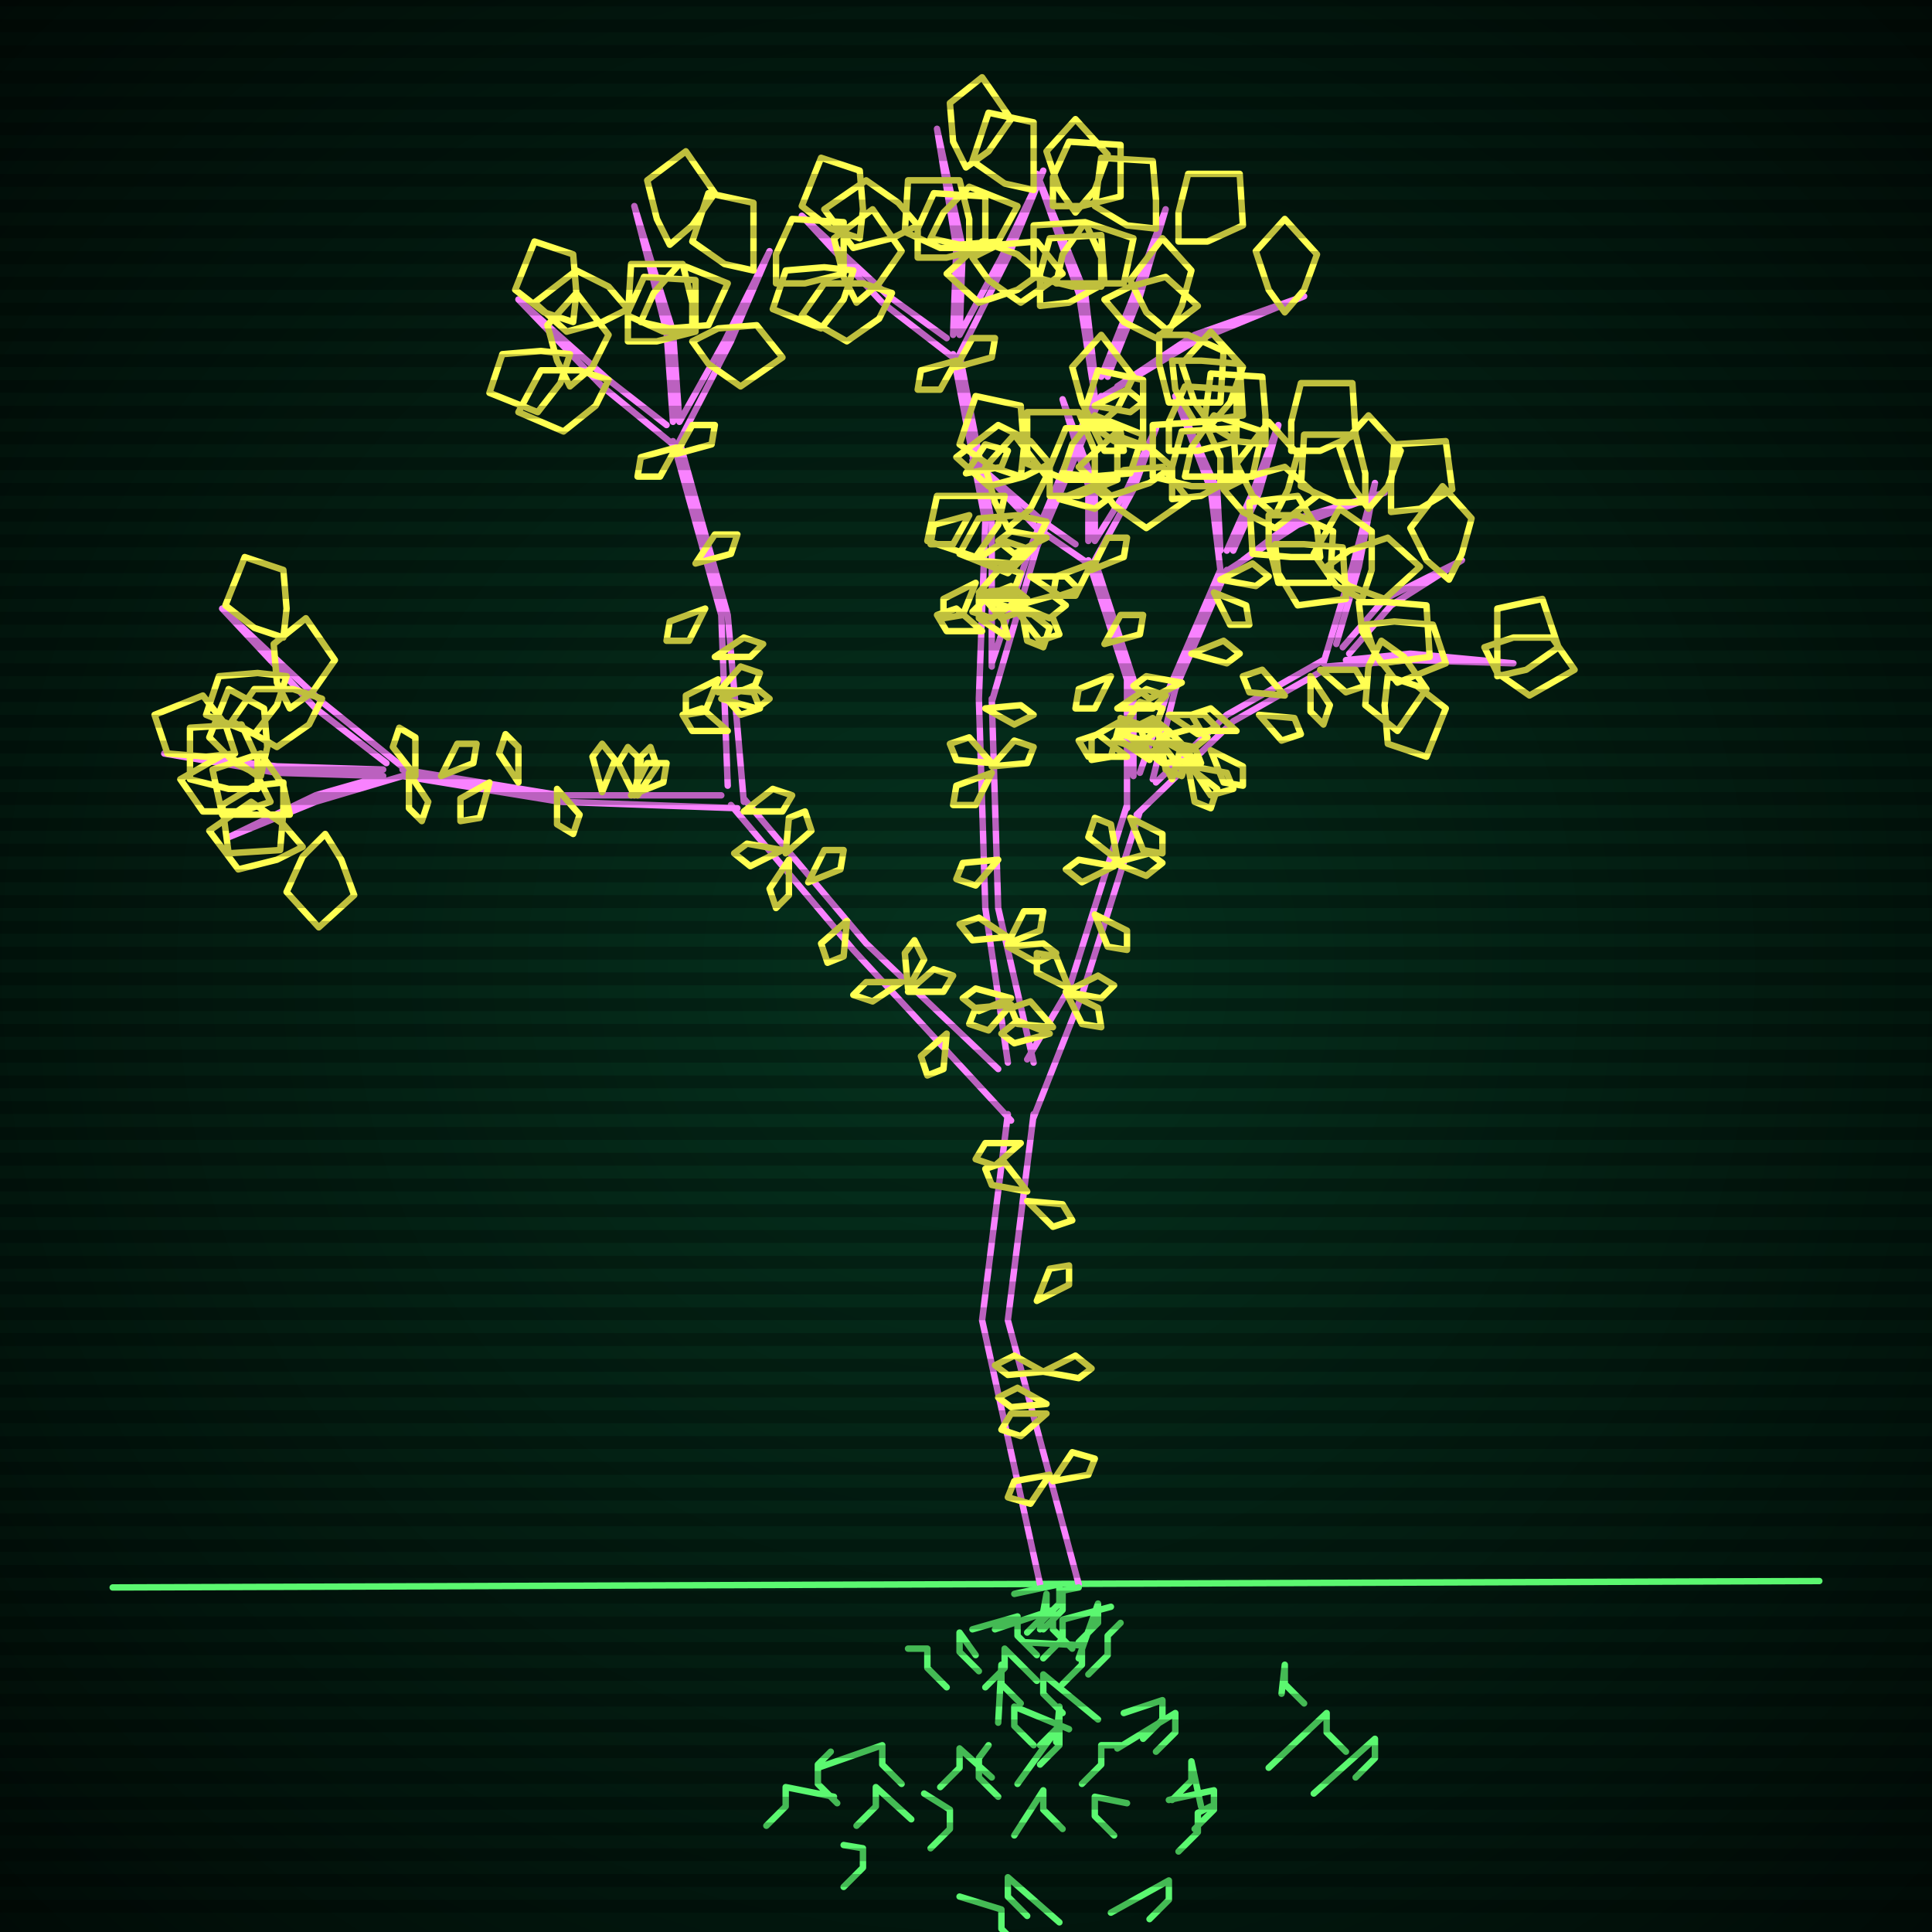
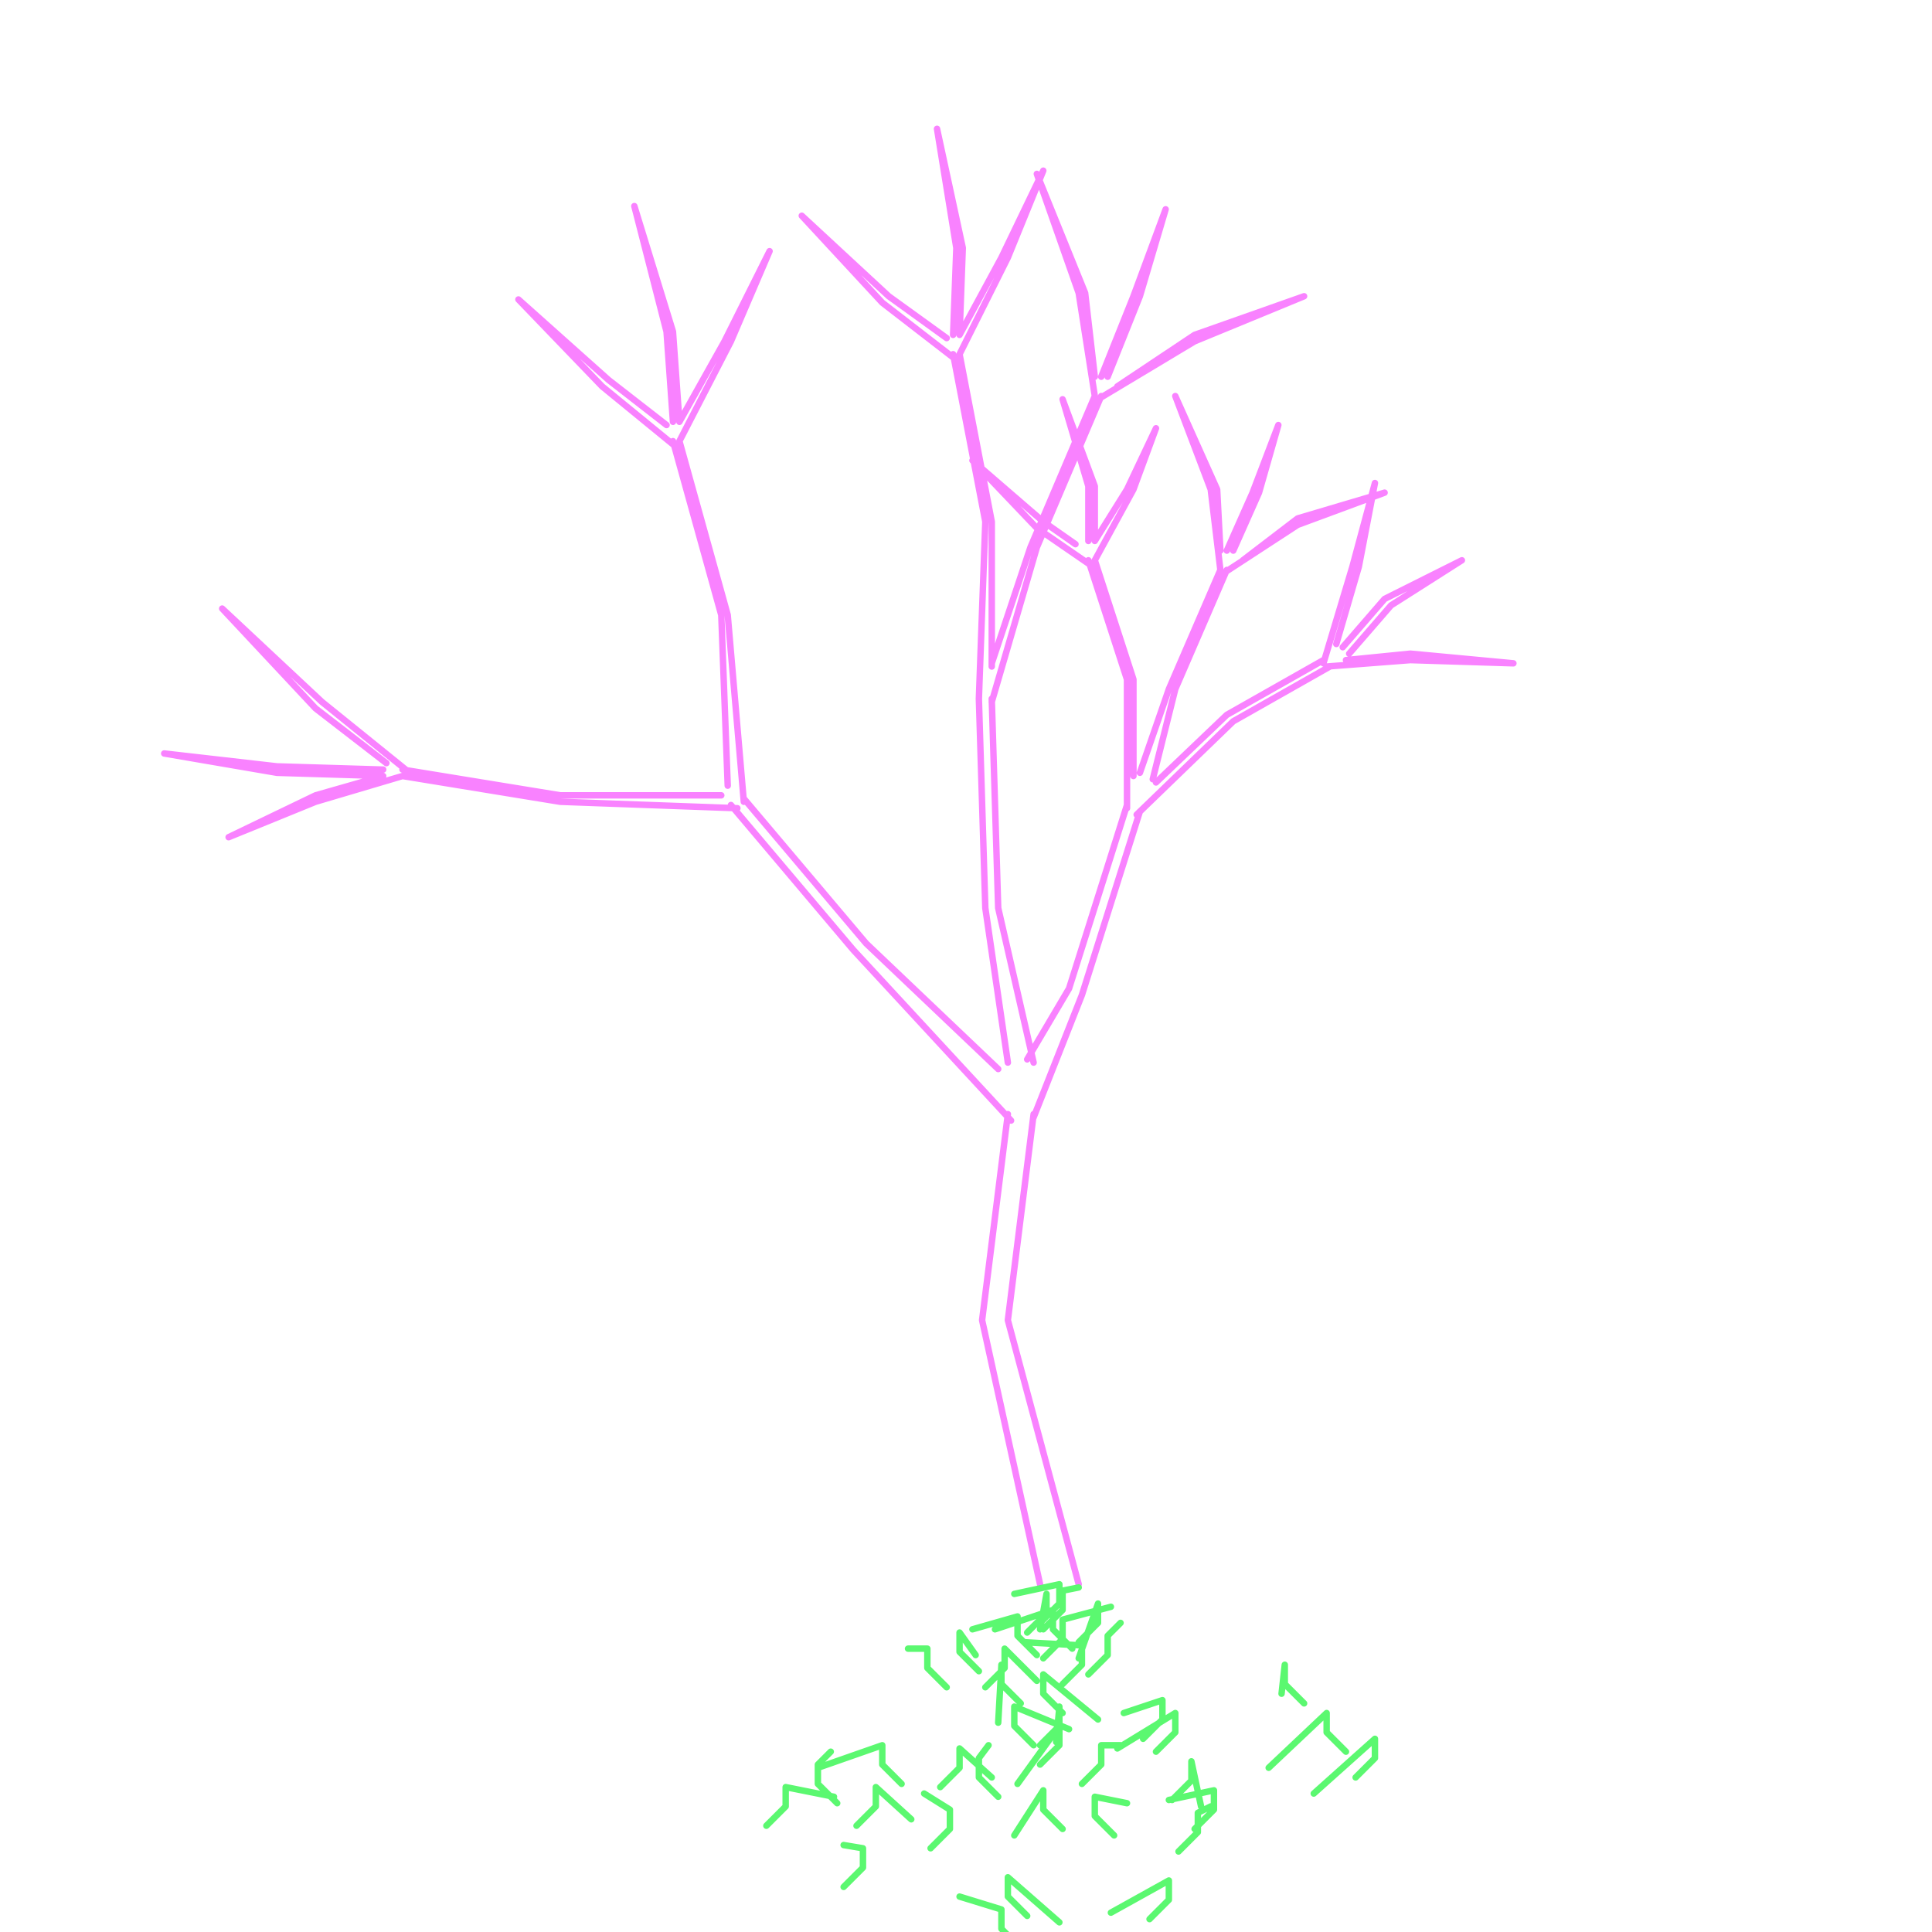
<svg xmlns="http://www.w3.org/2000/svg" width="600" height="600">
  <style>
                @keyframes glow {0 % {opacity: 0.6;}
                3% {opacity: 0.9;} 30% {opacity: 0.6} 70% {opacity: 0.9}}
    
                .flicker {
                animation: glow 3s linear infinite alternate;
                animation-duration: 2.4s;
                animation-delay: 1.1s;
            }
    
    
            </style>
  <defs>
    <radialGradient id="screenGradient" r="100%">
      <stop offset="0%" stop-color="#05321e" />
      <stop offset="90%" stop-color="black" />
    </radialGradient>
  </defs>
-   <rect fill="black" width="600" height="600" />
-   <rect className="flicker" fill="url(#screenGradient)" width="600" height="600" />
-   <path id="ground-path" className="flicker" style="fill: none;stroke: #5bf870;stroke-width:2px;stroke-linecap:round;stroke-linejoin:round;stroke-miterlimit:4;stroke-dasharray:none" d="M 35 493 L 565 491 " />
  <path id="branch-path" className="flicker" style="fill: none;stroke: #f982ff;stroke-width:2px;stroke-linecap:round;stroke-linejoin:round;stroke-miterlimit:4;stroke-dasharray:none" d="M 323 492 L 305 410 L 313 346 M 321 346 L 313 410 L 335 492 M 314 348 L 265 295 L 227 250 M 231 248 L 269 293 L 310 332 M 229 251 L 174 249 L 125 241 M 125 239 L 174 247 L 224 247 M 125 241 L 98 249 L 71 260 L 98 247 L 119 241 M 119 241 L 86 240 L 51 234 L 86 238 L 119 239 M 120 237 L 98 220 L 69 189 L 100 218 L 126 239 M 226 244 L 224 191 L 209 137 M 211 137 L 226 191 L 231 249 M 209 138 L 187 120 L 161 93 L 189 118 L 207 132 M 209 131 L 207 103 L 197 64 L 209 103 L 211 131 M 211 131 L 225 106 L 239 78 L 227 106 L 211 137 M 313 330 L 306 282 L 304 217 M 308 217 L 310 282 L 321 330 M 304 217 L 306 162 L 296 110 M 298 110 L 308 162 L 308 207 M 296 111 L 274 94 L 249 67 L 276 92 L 294 105 M 296 104 L 297 77 L 291 40 L 299 77 L 298 104 M 298 104 L 311 80 L 324 53 L 313 80 L 298 110 M 308 206 L 320 170 L 340 123 M 342 123 L 322 170 L 308 218 M 340 123 L 335 91 L 322 54 L 337 91 L 340 117 M 342 117 L 352 92 L 362 65 L 354 92 L 344 117 M 347 120 L 371 104 L 405 92 L 371 106 L 341 124 M 319 329 L 332 307 L 350 250 M 354 252 L 336 309 L 321 347 M 350 251 L 350 211 L 338 174 M 340 174 L 352 211 L 352 241 M 338 175 L 322 164 L 302 143 L 324 162 L 334 169 M 338 168 L 338 151 L 330 124 L 340 151 L 340 168 M 340 168 L 350 152 L 359 133 L 352 152 L 340 174 M 354 240 L 363 214 L 379 177 M 381 177 L 365 214 L 358 242 M 379 177 L 376 152 L 365 123 L 378 152 L 379 171 M 381 171 L 389 153 L 397 132 L 391 153 L 383 171 M 386 174 L 403 161 L 430 153 L 403 163 L 380 178 M 359 243 L 381 222 L 411 205 M 413 207 L 383 224 L 353 253 M 411 206 L 420 176 L 427 150 L 422 176 L 415 200 M 417 201 L 430 186 L 454 174 L 432 188 L 419 203 M 418 205 L 438 203 L 470 206 L 438 205 L 412 207 " />
-   <path id="leaf-path" className="flicker" style="fill: none;stroke: #ffff52;stroke-width:2px;stroke-linecap:round;stroke-linejoin:round;stroke-miterlimit:4;stroke-dasharray:none" d="M 326 458 L 320 467 L 313 465 L 315 460 L 326 458 M 325 436 L 314 437 L 310 434 L 316 431 L 325 436 M 319 373 L 330 374 L 333 379 L 327 381 L 319 373 M 317 355 L 309 362 L 303 360 L 306 355 L 317 355 M 324 426 L 334 421 L 339 425 L 335 428 L 324 426 M 322 404 L 326 394 L 332 393 L 332 399 L 322 404 M 327 460 L 333 451 L 340 453 L 338 458 L 327 460 M 325 439 L 317 446 L 311 444 L 314 439 L 325 439 M 324 426 L 313 427 L 309 424 L 315 421 L 324 426 M 319 370 L 308 368 L 306 363 L 312 361 L 319 370 M 251 274 L 256 264 L 262 264 L 261 270 L 251 274 M 263 286 L 262 297 L 257 299 L 255 293 L 263 286 M 280 305 L 271 311 L 265 309 L 269 305 L 280 305 M 243 264 L 233 269 L 228 265 L 232 262 L 243 264 M 231 252 L 240 245 L 246 247 L 243 252 L 231 252 M 244 265 L 245 254 L 250 252 L 252 258 L 244 265 M 282 307 L 281 296 L 284 292 L 287 298 L 282 307 M 294 321 L 293 332 L 288 334 L 286 328 L 294 321 M 282 308 L 290 301 L 296 303 L 293 308 L 282 308 M 245 267 L 245 278 L 241 282 L 239 276 L 245 267 M 152 243 L 149 254 L 143 255 L 143 248 L 152 243 M 137 241 L 142 231 L 148 231 L 147 237 L 137 241 M 127 240 L 133 249 L 131 255 L 127 251 L 127 240 M 196 247 L 201 237 L 207 237 L 206 243 L 196 247 M 129 241 L 122 232 L 124 226 L 129 229 L 129 241 M 197 247 L 192 237 L 195 232 L 199 236 L 197 247 M 187 246 L 184 235 L 187 231 L 191 236 L 187 246 M 173 245 L 180 253 L 178 259 L 173 256 L 173 245 M 198 247 L 198 236 L 202 232 L 204 238 L 198 247 M 161 243 L 155 234 L 157 228 L 161 232 L 161 243 M 84 249 L 75 252 L 63 252 L 56 242 L 70 234 L 80 241 L 84 249 M 94 263 L 86 267 L 74 270 L 65 258 L 78 249 L 88 256 L 94 263 M 101 259 L 106 267 L 110 278 L 99 288 L 89 277 L 94 266 L 101 259 M 90 253 L 81 253 L 69 253 L 66 239 L 81 234 L 88 244 L 90 253 M 80 245 L 71 245 L 59 242 L 59 226 L 75 225 L 80 236 L 80 245 M 88 243 L 88 252 L 87 264 L 71 265 L 69 250 L 79 244 L 88 243 M 81 241 L 73 237 L 65 229 L 71 214 L 82 220 L 83 232 L 81 241 M 73 234 L 64 235 L 52 234 L 48 222 L 63 216 L 70 225 L 73 234 M 100 217 L 96 225 L 86 232 L 72 224 L 79 214 L 91 214 L 100 217 M 90 220 L 86 212 L 85 200 L 95 192 L 104 205 L 97 215 L 90 220 M 88 198 L 79 195 L 70 188 L 76 173 L 88 177 L 89 189 L 88 198 M 89 210 L 86 219 L 79 228 L 64 222 L 68 210 L 80 209 L 89 210 M 210 139 L 205 148 L 198 148 L 199 142 L 210 139 M 223 214 L 234 215 L 236 220 L 230 222 L 223 214 M 210 141 L 215 132 L 222 132 L 221 138 L 210 141 M 223 215 L 230 207 L 236 209 L 234 214 L 223 215 M 222 204 L 231 198 L 237 200 L 233 204 L 222 204 M 219 189 L 214 199 L 207 199 L 208 193 L 219 189 M 224 217 L 234 213 L 239 217 L 235 220 L 224 217 M 216 175 L 222 166 L 229 166 L 227 172 L 216 175 M 223 211 L 219 221 L 213 222 L 213 216 L 223 211 M 226 227 L 215 227 L 212 222 L 218 220 L 226 227 M 189 118 L 185 126 L 175 134 L 161 128 L 168 115 L 180 115 L 189 118 M 177 120 L 173 112 L 170 101 L 179 91 L 189 104 L 184 114 L 177 120 M 178 100 L 169 97 L 160 90 L 166 75 L 178 79 L 179 91 L 178 100 M 177 110 L 174 119 L 167 128 L 152 122 L 156 110 L 168 109 L 177 110 M 195 106 L 195 97 L 200 86 L 216 87 L 216 103 L 204 106 L 195 106 M 208 76 L 204 68 L 201 56 L 213 47 L 222 60 L 215 70 L 208 76 M 195 96 L 187 100 L 176 103 L 166 94 L 179 84 L 189 89 L 195 96 M 199 100 L 203 91 L 211 82 L 226 88 L 220 101 L 208 102 L 199 100 M 241 88 L 241 79 L 246 68 L 262 69 L 262 85 L 250 88 L 241 88 M 215 103 L 206 103 L 195 98 L 196 82 L 212 82 L 215 94 L 215 103 M 215 106 L 223 102 L 235 101 L 243 111 L 230 120 L 220 113 L 215 106 M 234 84 L 225 82 L 215 75 L 220 60 L 234 63 L 234 75 L 234 84 M 310 267 L 303 275 L 297 273 L 299 268 L 310 267 M 313 291 L 302 292 L 298 287 L 304 285 L 313 291 M 308 237 L 297 236 L 295 231 L 301 229 L 308 237 M 306 220 L 317 219 L 321 222 L 315 225 L 306 220 M 308 238 L 315 230 L 321 232 L 319 237 L 308 238 M 313 293 L 318 283 L 324 283 L 323 289 L 313 293 M 314 312 L 307 320 L 301 318 L 303 313 L 314 312 M 313 294 L 324 293 L 328 296 L 322 299 L 313 294 M 308 240 L 303 250 L 296 250 L 297 244 L 308 240 M 314 310 L 304 314 L 299 310 L 303 307 L 314 310 M 297 112 L 292 121 L 285 121 L 286 115 L 297 112 M 304 184 L 315 185 L 317 190 L 311 192 L 304 184 M 297 114 L 302 105 L 309 105 L 308 111 L 297 114 M 304 184 L 311 176 L 317 178 L 315 183 L 304 184 M 303 174 L 312 168 L 318 170 L 314 175 L 303 174 M 301 160 L 296 169 L 289 169 L 290 163 L 301 160 M 304 186 L 314 182 L 319 186 L 315 189 L 304 186 M 300 147 L 306 138 L 313 140 L 311 145 L 300 147 M 303 181 L 299 191 L 293 192 L 293 186 L 303 181 M 305 196 L 294 196 L 291 191 L 297 189 L 305 196 M 277 91 L 273 99 L 263 106 L 249 98 L 256 88 L 268 88 L 277 91 M 266 94 L 262 86 L 259 74 L 271 65 L 280 78 L 273 88 L 266 94 M 267 74 L 258 71 L 249 64 L 255 49 L 267 53 L 268 65 L 267 74 M 265 84 L 262 93 L 255 102 L 240 96 L 244 84 L 256 83 L 265 84 M 285 80 L 285 71 L 290 60 L 306 61 L 306 77 L 294 80 L 285 80 M 300 52 L 296 44 L 295 32 L 305 24 L 314 37 L 307 47 L 300 52 M 285 70 L 277 74 L 265 77 L 256 65 L 269 56 L 279 63 L 285 70 M 289 74 L 293 66 L 301 58 L 316 64 L 310 75 L 298 76 L 289 74 M 327 64 L 327 55 L 332 44 L 348 45 L 348 61 L 336 64 L 327 64 M 301 77 L 292 77 L 281 72 L 282 56 L 298 56 L 301 68 L 301 77 M 302 80 L 310 76 L 322 75 L 330 85 L 317 94 L 307 87 L 302 80 M 321 59 L 312 57 L 302 50 L 307 35 L 321 38 L 321 50 L 321 59 M 317 188 L 326 195 L 324 201 L 319 199 L 317 188 M 340 126 L 350 121 L 355 125 L 351 128 L 340 126 M 316 188 L 327 185 L 331 188 L 326 192 L 316 188 M 320 179 L 331 179 L 335 183 L 329 185 L 320 179 M 325 167 L 315 172 L 310 168 L 314 165 L 325 167 M 316 190 L 327 192 L 329 197 L 323 199 L 316 190 M 329 155 L 339 151 L 344 155 L 340 158 L 329 155 M 317 186 L 308 192 L 302 190 L 306 186 L 317 186 M 313 198 L 304 192 L 304 185 L 310 187 L 313 198 M 338 130 L 348 134 L 349 140 L 343 140 L 338 130 M 323 95 L 323 85 L 326 74 L 342 73 L 343 88 L 332 94 L 323 95 M 334 66 L 329 59 L 325 47 L 334 37 L 344 48 L 340 59 L 334 66 M 323 85 L 316 90 L 304 94 L 294 85 L 305 75 L 316 79 L 323 85 M 328 88 L 330 79 L 337 69 L 352 74 L 349 88 L 337 88 L 328 88 M 366 75 L 366 66 L 369 54 L 385 54 L 386 70 L 375 75 L 366 75 M 342 89 L 333 89 L 321 86 L 321 70 L 337 69 L 342 80 L 342 89 M 343 93 L 351 89 L 362 86 L 372 95 L 359 105 L 349 100 L 343 93 M 359 71 L 350 70 L 340 64 L 342 49 L 358 50 L 359 62 L 359 71 M 363 103 L 356 97 L 351 87 L 361 74 L 370 84 L 367 95 L 363 103 M 360 104 L 369 104 L 380 109 L 379 125 L 363 125 L 360 113 L 360 104 M 399 97 L 394 90 L 390 78 L 399 68 L 409 79 L 405 90 L 399 97 M 364 112 L 373 112 L 385 113 L 386 129 L 371 131 L 365 121 L 364 112 M 332 307 L 322 302 L 322 296 L 328 297 L 332 307 M 347 267 L 338 260 L 340 254 L 345 256 L 347 267 M 351 254 L 361 259 L 361 265 L 355 264 L 351 254 M 346 268 L 357 265 L 361 268 L 356 272 L 346 268 M 331 308 L 341 303 L 346 306 L 342 310 L 331 308 M 326 321 L 315 324 L 311 321 L 316 317 L 326 321 M 331 308 L 341 313 L 342 319 L 336 318 L 331 308 M 346 269 L 336 274 L 331 270 L 335 267 L 346 269 M 327 319 L 316 318 L 314 313 L 320 311 L 327 319 M 340 284 L 350 289 L 350 295 L 344 294 L 340 284 M 339 175 L 334 185 L 327 185 L 328 179 L 339 175 M 348 226 L 359 227 L 362 232 L 356 234 L 348 226 M 339 177 L 344 167 L 350 167 L 349 173 L 339 177 M 348 227 L 354 218 L 361 220 L 359 225 L 348 227 M 347 220 L 356 214 L 362 216 L 358 220 L 347 220 M 345 210 L 340 220 L 334 220 L 335 214 L 345 210 M 348 228 L 358 223 L 363 227 L 359 231 L 348 228 M 343 200 L 348 191 L 355 191 L 354 197 L 343 200 M 348 224 L 345 235 L 339 236 L 339 229 L 348 224 M 350 235 L 338 235 L 335 230 L 341 228 L 350 235 M 325 162 L 321 170 L 313 178 L 298 172 L 304 161 L 316 160 L 325 162 M 313 164 L 309 156 L 306 145 L 315 135 L 325 148 L 320 158 L 313 164 M 317 148 L 308 145 L 298 138 L 303 123 L 317 126 L 318 139 L 317 148 M 312 154 L 310 163 L 303 173 L 288 168 L 291 154 L 303 154 L 312 154 M 326 154 L 326 145 L 331 133 L 347 133 L 347 149 L 335 154 L 326 154 M 340 133 L 336 125 L 333 114 L 342 104 L 352 117 L 347 127 L 340 133 M 326 144 L 318 148 L 307 151 L 297 142 L 310 132 L 320 137 L 326 144 M 330 147 L 333 138 L 340 129 L 355 135 L 351 147 L 339 148 L 330 147 M 363 140 L 363 131 L 368 120 L 384 121 L 384 137 L 372 140 L 363 140 M 340 149 L 331 149 L 319 144 L 319 128 L 335 128 L 340 140 L 340 149 M 341 150 L 349 146 L 361 145 L 369 155 L 356 164 L 346 157 L 341 150 M 355 139 L 346 137 L 336 130 L 341 115 L 355 118 L 355 130 L 355 139 M 360 228 L 369 235 L 367 241 L 362 239 L 360 228 M 379 180 L 389 175 L 394 179 L 390 182 L 379 180 M 360 229 L 371 226 L 375 229 L 370 233 L 360 229 M 363 222 L 374 222 L 378 226 L 372 228 L 363 222 M 367 212 L 357 217 L 352 213 L 356 210 L 367 212 M 360 230 L 371 232 L 373 237 L 367 239 L 360 230 M 370 203 L 380 199 L 385 203 L 381 206 L 370 203 M 361 226 L 352 232 L 346 230 L 350 226 L 361 226 M 357 236 L 348 230 L 348 223 L 354 225 L 357 236 M 377 184 L 387 188 L 388 194 L 382 194 L 377 184 M 364 155 L 364 145 L 367 134 L 383 133 L 384 148 L 373 154 L 364 155 M 376 132 L 371 125 L 367 113 L 376 103 L 386 114 L 382 125 L 376 132 M 364 145 L 357 150 L 345 154 L 335 145 L 346 135 L 357 139 L 364 145 M 368 148 L 370 139 L 377 129 L 392 134 L 389 148 L 377 148 L 368 148 M 401 140 L 401 131 L 404 119 L 420 119 L 421 135 L 410 140 L 401 140 M 379 151 L 370 151 L 358 148 L 358 132 L 374 131 L 379 142 L 379 151 M 380 152 L 388 148 L 399 145 L 409 154 L 396 164 L 386 159 L 380 152 M 393 138 L 384 137 L 374 131 L 376 116 L 392 117 L 393 129 L 393 138 M 396 160 L 389 154 L 384 144 L 394 131 L 403 141 L 400 152 L 396 160 M 394 160 L 403 160 L 414 165 L 413 181 L 397 181 L 394 169 L 394 160 M 425 158 L 420 151 L 416 139 L 425 129 L 435 140 L 431 151 L 425 158 M 396 169 L 405 169 L 417 170 L 418 186 L 403 188 L 397 178 L 396 169 M 410 208 L 421 208 L 424 213 L 418 215 L 410 208 M 370 238 L 381 240 L 383 245 L 376 247 L 370 238 M 376 233 L 386 238 L 386 244 L 380 243 L 376 233 M 384 227 L 373 227 L 370 222 L 376 220 L 384 227 M 369 238 L 378 245 L 376 251 L 371 249 L 369 238 M 391 222 L 402 223 L 404 228 L 398 230 L 391 222 M 372 236 L 361 237 L 357 234 L 363 231 L 372 236 M 364 242 L 359 232 L 363 227 L 367 231 L 364 242 M 407 210 L 413 219 L 411 225 L 407 221 L 407 210 M 399 216 L 388 215 L 386 210 L 392 208 L 399 216 M 432 159 L 432 150 L 433 138 L 449 137 L 451 152 L 441 158 L 432 159 M 410 173 L 401 173 L 389 172 L 388 156 L 403 154 L 409 164 L 410 173 M 412 176 L 419 171 L 431 167 L 441 176 L 430 186 L 419 182 L 412 176 M 424 156 L 415 156 L 404 151 L 405 135 L 421 135 L 424 147 L 424 156 M 423 186 L 415 182 L 408 172 L 416 158 L 426 165 L 426 177 L 423 186 M 422 187 L 431 187 L 443 188 L 444 204 L 429 206 L 423 196 L 422 187 M 450 180 L 443 174 L 438 164 L 448 151 L 457 161 L 454 172 L 450 180 M 424 194 L 433 193 L 445 194 L 449 206 L 434 212 L 427 203 L 424 194 M 429 199 L 436 204 L 443 214 L 434 227 L 424 219 L 425 207 L 429 199 M 465 210 L 465 201 L 465 189 L 479 186 L 484 201 L 474 208 L 465 210 M 431 210 L 440 213 L 449 220 L 443 235 L 431 231 L 430 219 L 431 210 M 461 201 L 470 198 L 482 198 L 489 208 L 475 216 L 465 209 L 461 201 " />
  <path id="root-path" className="flicker" style="fill: none;stroke: #5bf870;stroke-width:2px;stroke-linecap:round;stroke-linejoin:round;stroke-miterlimit:4;stroke-dasharray:none" d="M 315 495 L 329 492 L 329 498 L 323 504 M 335 493 L 330 494 L 330 500 L 324 506 M 323 506 L 325 495 L 325 501 L 319 507 M 309 506 L 327 500 L 327 506 L 333 512 M 345 499 L 330 503 L 330 509 L 324 515 M 335 515 L 341 498 L 341 504 L 335 510 M 302 506 L 316 502 L 316 508 L 322 514 M 318 510 L 336 511 L 336 517 L 330 523 M 348 504 L 344 508 L 344 514 L 338 520 M 322 522 L 312 512 L 312 518 L 306 524 M 341 534 L 324 520 L 324 526 L 330 532 M 310 535 L 311 517 L 311 523 L 317 529 M 303 514 L 298 507 L 298 513 L 304 519 M 328 541 L 329 530 L 329 536 L 323 542 M 332 537 L 315 530 L 315 536 L 321 542 M 316 554 L 329 536 L 329 542 L 323 548 M 282 512 L 288 512 L 288 518 L 294 524 M 349 532 L 361 528 L 361 534 L 355 540 M 348 542 L 342 542 L 342 548 L 336 554 M 347 543 L 365 532 L 365 538 L 359 544 M 307 542 L 304 546 L 304 552 L 310 558 M 308 552 L 298 543 L 298 549 L 292 555 M 315 570 L 324 556 L 324 562 L 330 568 M 350 560 L 340 558 L 340 564 L 346 570 M 373 561 L 370 547 L 370 553 L 364 559 M 398 526 L 399 517 L 399 523 L 405 529 M 254 549 L 274 542 L 274 548 L 280 554 M 287 557 L 295 562 L 295 568 L 289 574 M 363 559 L 377 556 L 377 562 L 371 568 M 376 561 L 372 563 L 372 569 L 366 575 M 283 565 L 272 555 L 272 561 L 266 567 M 329 597 L 313 583 L 313 589 L 319 595 M 394 549 L 412 532 L 412 538 L 418 544 M 258 544 L 254 548 L 254 554 L 260 560 M 345 594 L 363 584 L 363 590 L 357 596 M 298 589 L 311 593 L 311 599 L 317 605 M 262 573 L 268 574 L 268 580 L 262 586 M 259 558 L 244 555 L 244 561 L 238 567 M 408 557 L 427 540 L 427 546 L 421 552 " />
  <g id="stripes">
-     <path id="stripe-path" style="stroke: rgba(0, 0, 0, 0.25);stroke-width:4px;" d="M 0,0 L 600,0 M 0,8 L 600,8 M 0,16 L 600,16 M 0,24 L 600,24 M 0,32 L 600,32 M 0,40 L 600,40 M 0,48 L 600,48 M 0,56 L 600,56 M 0,64 L 600,64 M 0,72 L 600,72 M 0,80 L 600,80 M 0,88 L 600,88 M 0,96 L 600,96 M 0,104 L 600,104 M 0,112 L 600,112 M 0,120 L 600,120 M 0,128 L 600,128 M 0,136 L 600,136 M 0,144 L 600,144 M 0,152 L 600,152 M 0,160 L 600,160 M 0,168 L 600,168 M 0,176 L 600,176 M 0,184 L 600,184 M 0,192 L 600,192 M 0,200 L 600,200 M 0,208 L 600,208 M 0,216 L 600,216 M 0,224 L 600,224 M 0,232 L 600,232 M 0,240 L 600,240 M 0,248 L 600,248 M 0,256 L 600,256 M 0,264 L 600,264 M 0,272 L 600,272 M 0,280 L 600,280 M 0,288 L 600,288 M 0,296 L 600,296 M 0,304 L 600,304 M 0,312 L 600,312 M 0,320 L 600,320 M 0,328 L 600,328 M 0,336 L 600,336 M 0,344 L 600,344 M 0,352 L 600,352 M 0,360 L 600,360 M 0,368 L 600,368 M 0,376 L 600,376 M 0,384 L 600,384 M 0,392 L 600,392 M 0,400 L 600,400 M 0,408 L 600,408 M 0,416 L 600,416 M 0,424 L 600,424 M 0,432 L 600,432 M 0,440 L 600,440 M 0,448 L 600,448 M 0,456 L 600,456 M 0,464 L 600,464 M 0,472 L 600,472 M 0,480 L 600,480 M 0,488 L 600,488 M 0,496 L 600,496 M 0,504 L 600,504 M 0,512 L 600,512 M 0,520 L 600,520 M 0,528 L 600,528 M 0,536 L 600,536 M 0,544 L 600,544 M 0,552 L 600,552 M 0,560 L 600,560 M 0,568 L 600,568 M 0,576 L 600,576 M 0,584 L 600,584 M 0,592 L 600,592 z" />
-   </g>
+     </g>
</svg>